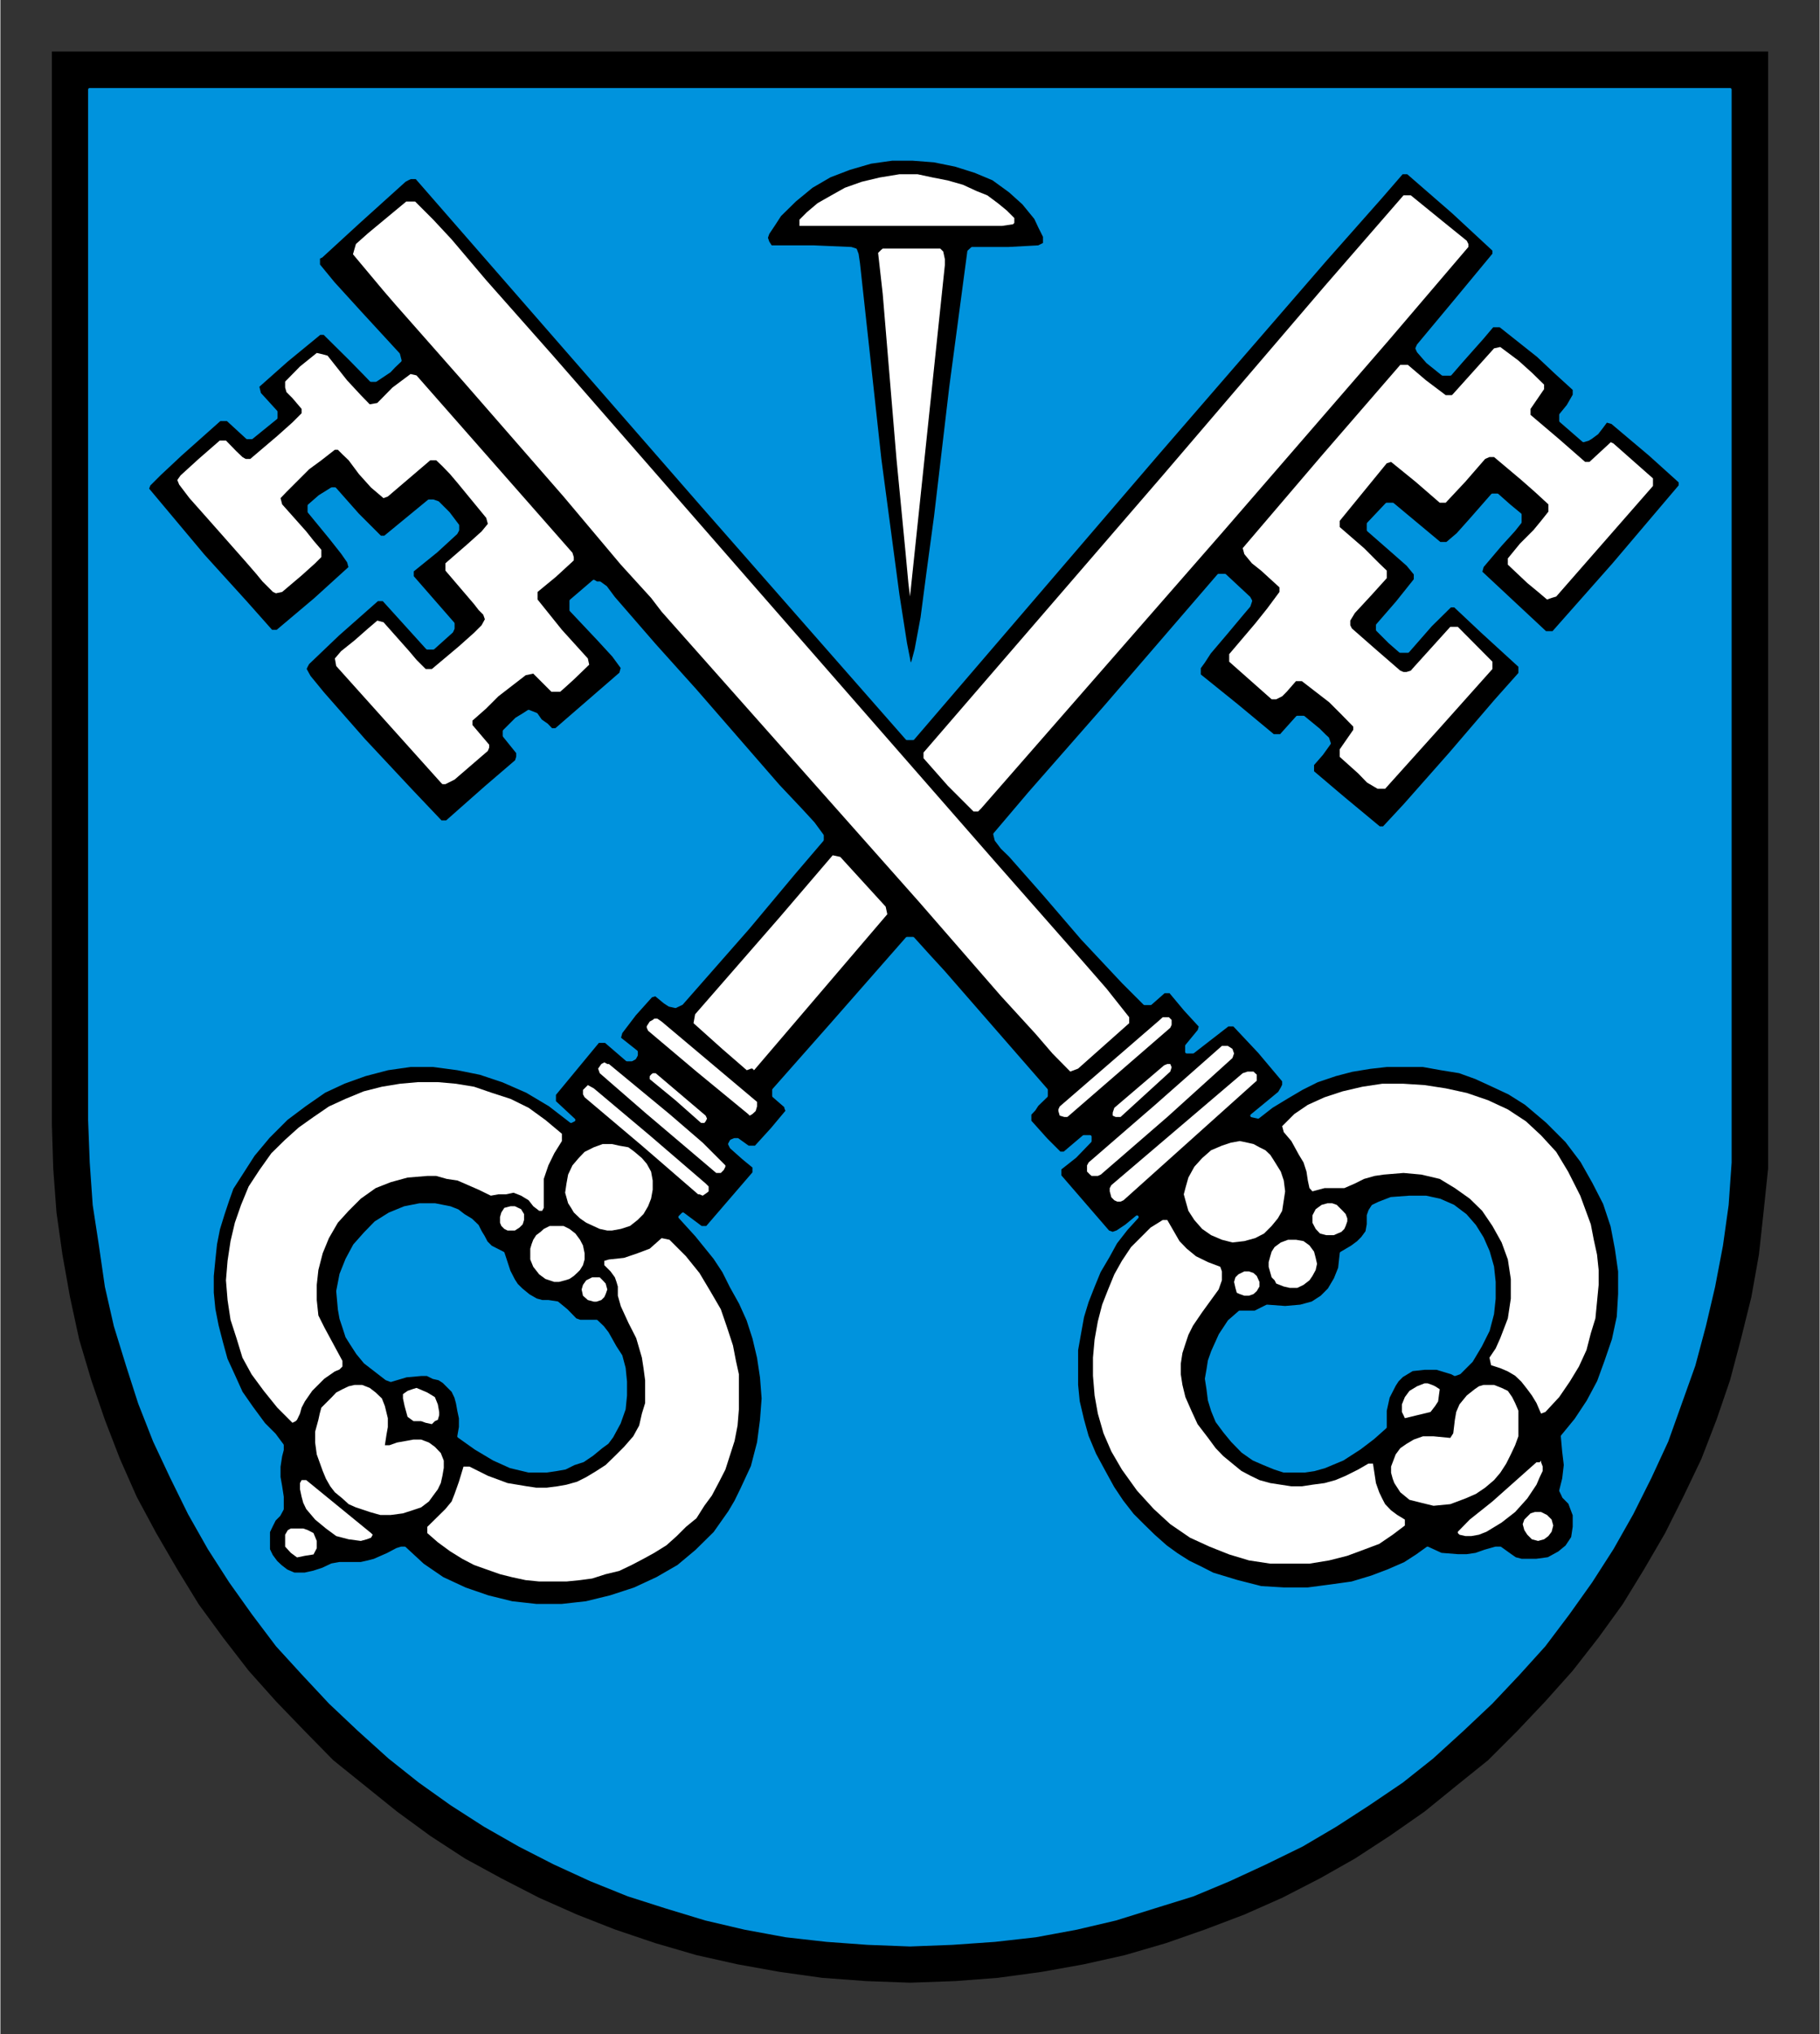
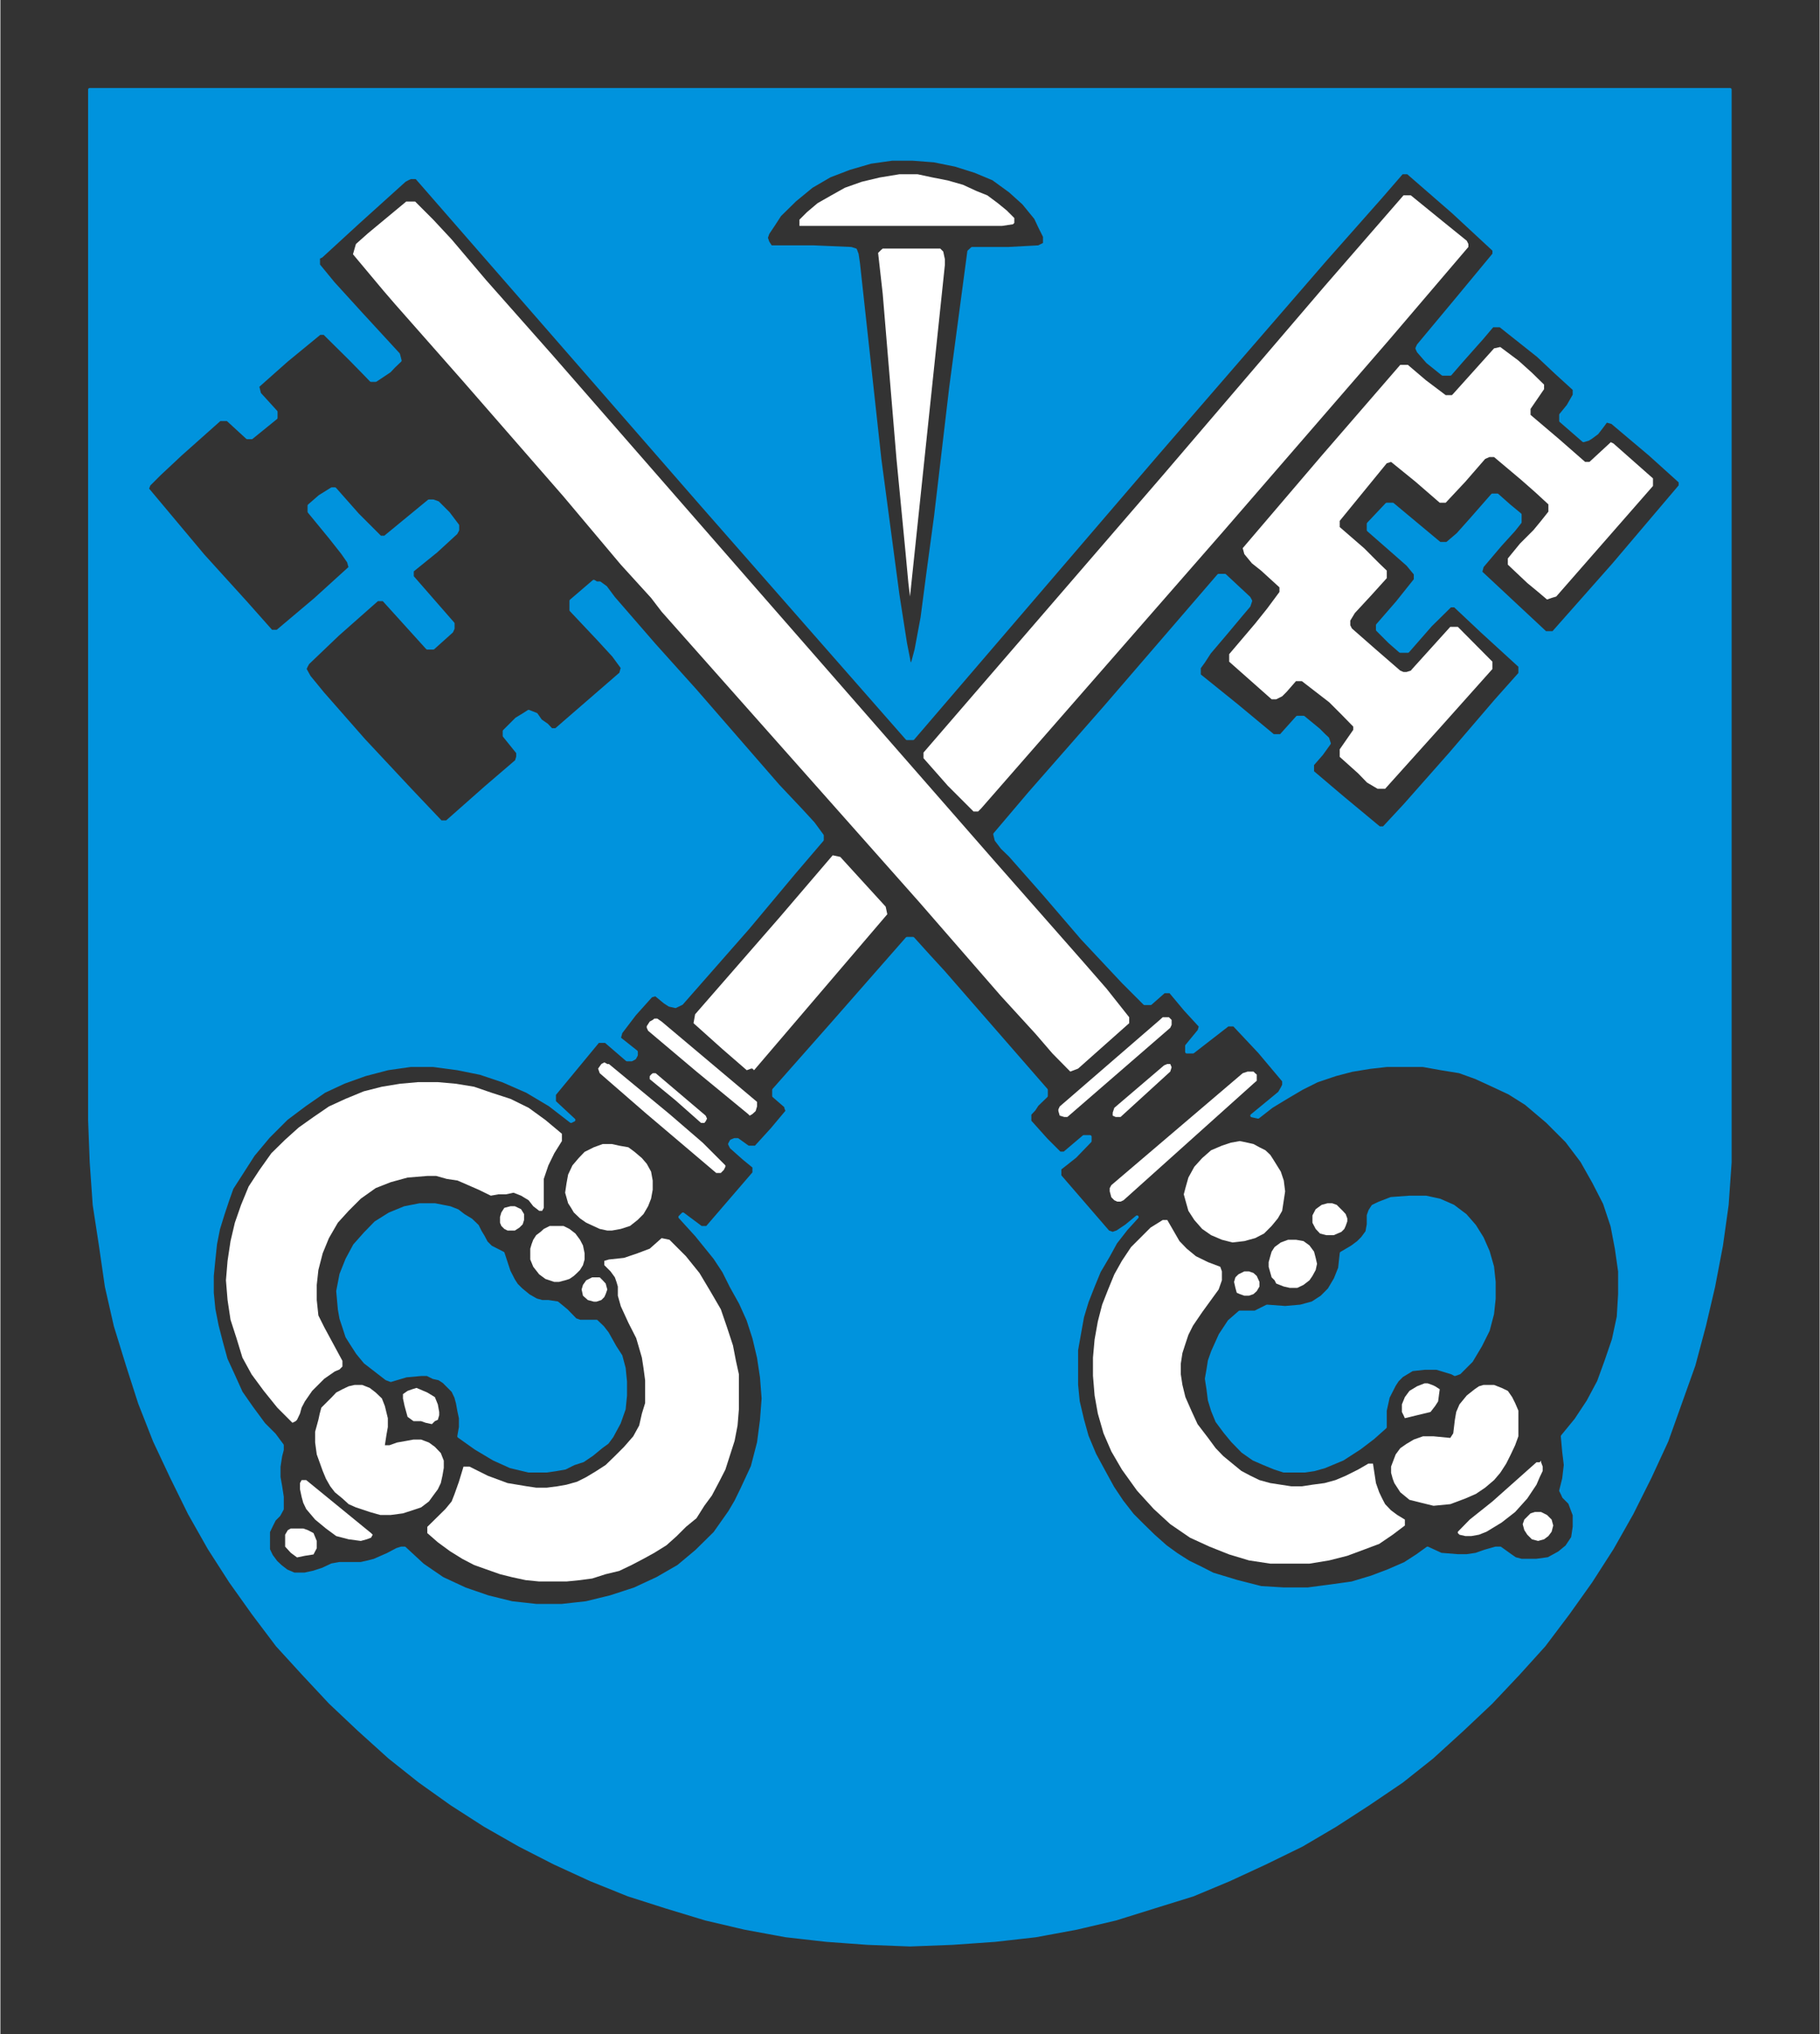
<svg xmlns="http://www.w3.org/2000/svg" version="1.0" width="179" height="200" viewBox="-2.381 -2.381 84.138 94.05" id="svg15381">
  <rect x="-2.381" y="-2.381" width="84.138" height="94.05" fill="#333333" stroke="none" />
  <defs id="defs15383">
    <clipPath id="clipPath13966">
      <path d="M 354.48,510.24 L 418.19,510.24 L 418.19,438.61 L 354.48,438.61 L 354.48,510.24 z" id="path13968" />
    </clipPath>
    <clipPath id="clipPath13978">
      <path d="M 354.48,510.24 L 418.19,510.24 L 418.19,438.61 L 354.48,438.61 L 354.48,510.24 z" id="path13980" />
    </clipPath>
  </defs>
  <g transform="translate(-335.312,-487.718)" id="layer1">
    <g transform="matrix(1.25,0,0,1.25,-107.925,-60.657)" id="g13962">
      <g clip-path="url(#clipPath13966)" id="g13964">
        <g id="g13970">
-           <path d="M 354.59,438.7 L 418.09,438.7 L 418.09,478.39 L 418.09,478.39 L 418.09,480.02 L 417.92,481.64 L 417.75,483.2 L 417.47,484.77 L 417.08,486.34 L 416.68,487.85 L 416.18,489.31 L 415.62,490.76 L 414.95,492.16 L 414.28,493.5 L 413.5,494.84 L 412.71,496.13 L 411.82,497.36 L 410.86,498.59 L 409.85,499.72 L 408.8,500.83 L 407.73,501.9 L 406.55,502.85 L 405.38,503.8 L 404.09,504.7 L 402.8,505.54 L 401.51,506.27 L 400.11,506.99 L 398.71,507.61 L 397.26,508.16 L 395.8,508.67 L 394.29,509.11 L 392.77,509.45 L 391.21,509.73 L 389.59,509.95 L 388.02,510.07 L 386.34,510.13 L 386.34,510.13 L 384.71,510.07 L 383.09,509.95 L 381.52,509.73 L 379.96,509.45 L 378.44,509.11 L 376.93,508.67 L 375.42,508.16 L 374.02,507.61 L 372.62,506.99 L 371.22,506.27 L 369.88,505.54 L 368.59,504.7 L 367.36,503.8 L 366.18,502.85 L 365,501.9 L 363.95,500.83 L 362.88,499.72 L 361.87,498.59 L 360.92,497.36 L 360.02,496.13 L 359.23,494.84 L 358.45,493.5 L 357.73,492.16 L 357.11,490.76 L 356.55,489.31 L 356.05,487.85 L 355.6,486.34 L 355.26,484.77 L 354.98,483.2 L 354.76,481.64 L 354.64,480.02 L 354.59,478.39 L 354.59,438.7 z" id="path13972" style="fill:#000000;fill-opacity:1;fill-rule:evenodd;stroke:none" />
-         </g>
+           </g>
      </g>
    </g>
    <g transform="matrix(1.25,0,0,1.25,-107.925,-60.657)" id="g13974">
      <g clip-path="url(#clipPath13978)" id="g13976">
        <path d="M 377.44,482.65 L 377.44,482.65 L 377.15,482.59 L 377.15,482.59 L 376.71,482.98 L 376.26,483.15 L 375.76,483.32 L 375.2,483.38 L 375.03,483.43 L 375.03,483.59 L 375.03,483.59 L 375.26,483.82 L 375.42,484.04 L 375.48,484.21 L 375.53,484.38 L 375.53,484.72 L 375.64,485.11 L 375.64,485.11 L 375.92,485.72 L 376.21,486.29 L 376.42,487.01 L 376.48,487.4 L 376.54,487.85 L 376.54,488.24 L 376.54,488.69 L 376.42,489.08 L 376.32,489.52 L 376.1,489.92 L 375.76,490.31 L 375.76,490.31 L 375.42,490.65 L 375.08,490.98 L 374.74,491.2 L 374.36,491.43 L 374.02,491.6 L 373.63,491.71 L 373.29,491.77 L 372.9,491.82 L 372.51,491.82 L 372.17,491.77 L 371.45,491.65 L 370.72,491.38 L 370.04,491.04 L 369.82,491.04 L 369.82,491.04 L 369.65,491.6 L 369.49,492.05 L 369.38,492.33 L 369.15,492.61 L 368.48,493.27 L 368.48,493.5 L 368.48,493.5 L 368.87,493.84 L 369.32,494.17 L 369.77,494.45 L 370.21,494.68 L 370.66,494.84 L 371.17,495.02 L 371.61,495.13 L 372.12,495.24 L 372.62,495.29 L 373.13,495.29 L 373.63,495.29 L 374.13,495.24 L 374.58,495.18 L 375.08,495.02 L 375.58,494.9 L 376.04,494.68 L 376.48,494.45 L 376.88,494.23 L 377.33,493.95 L 377.71,493.61 L 378.05,493.27 L 378.44,492.95 L 378.73,492.49 L 379.01,492.11 L 379.28,491.6 L 379.51,491.15 L 379.67,490.65 L 379.85,490.09 L 379.96,489.52 L 380.01,488.91 L 380.01,488.3 L 380.01,487.63 L 380.01,487.63 L 379.9,487.13 L 379.79,486.56 L 379.57,485.89 L 379.34,485.22 L 378.95,484.55 L 378.55,483.88 L 378.05,483.26 L 377.44,482.65 L 377.44,482.65 z" id="path13982" style="fill:#ffffff;fill-opacity:1;fill-rule:evenodd;stroke:none" />
        <path d="M 404.65,493.22 L 404.65,493 L 404.65,493 L 404.37,492.83 L 404.14,492.66 L 403.92,492.43 L 403.81,492.22 L 403.7,491.99 L 403.58,491.65 L 403.47,490.93 L 403.47,490.93 L 403.3,490.93 L 403.3,490.93 L 402.92,491.15 L 402.46,491.38 L 402.08,491.54 L 401.68,491.65 L 401.23,491.71 L 400.84,491.77 L 400.45,491.77 L 400.06,491.71 L 399.67,491.65 L 399.27,491.54 L 398.94,491.38 L 398.6,491.2 L 398.27,490.93 L 397.93,490.65 L 397.65,490.36 L 397.37,489.98 L 397.37,489.98 L 396.98,489.47 L 396.75,488.97 L 396.53,488.47 L 396.42,488.02 L 396.36,487.63 L 396.36,487.23 L 396.42,486.84 L 396.53,486.5 L 396.64,486.17 L 396.81,485.83 L 397.15,485.33 L 397.76,484.49 L 397.76,484.49 L 397.88,484.15 L 397.88,483.82 L 397.88,483.82 L 397.82,483.65 L 397.82,483.65 L 397.37,483.48 L 396.92,483.26 L 396.92,483.26 L 396.58,482.98 L 396.31,482.7 L 395.86,481.92 L 395.69,481.92 L 395.69,481.92 L 395.24,482.2 L 394.9,482.54 L 394.52,482.92 L 394.18,483.43 L 393.9,483.93 L 393.67,484.49 L 393.45,485.05 L 393.29,485.67 L 393.17,486.34 L 393.11,487.01 L 393.11,487.68 L 393.17,488.41 L 393.29,489.08 L 393.5,489.81 L 393.79,490.48 L 394.18,491.15 L 394.18,491.15 L 394.74,491.93 L 395.36,492.61 L 395.97,493.17 L 396.7,493.67 L 397.42,494 L 398.15,494.29 L 398.88,494.51 L 399.67,494.63 L 400.39,494.63 L 401.12,494.63 L 401.85,494.51 L 402.52,494.34 L 403.14,494.11 L 403.7,493.9 L 404.2,493.56 L 404.65,493.22 L 404.65,493.22 z" id="path13984" style="fill:#ffffff;fill-opacity:1;fill-rule:evenodd;stroke:none" />
        <path d="M 363.66,494.4 L 363.66,494.4 L 363.95,494.34 L 364.27,494.29 L 364.27,494.29 L 364.39,494.06 L 364.39,494.06 L 364.39,493.79 L 364.27,493.5 L 364.27,493.5 L 364.06,493.39 L 363.89,493.33 L 363.89,493.33 L 363.61,493.33 L 363.43,493.33 L 363.32,493.39 L 363.32,493.39 L 363.22,493.56 L 363.22,494 L 363.22,494 L 363.43,494.23 L 363.66,494.4 L 363.66,494.4 z" id="path13986" style="fill:#ffffff;fill-opacity:1;fill-rule:evenodd;stroke:none" />
        <path d="M 366.4,493.67 L 366.4,493.67 L 366.46,493.56 L 366.4,493.5 L 366.4,493.5 L 364,491.54 L 364,491.54 L 363.89,491.54 L 363.83,491.54 L 363.77,491.65 L 363.77,491.65 L 363.77,491.88 L 363.83,492.16 L 363.89,492.38 L 364,492.61 L 364.33,493 L 364.73,493.33 L 365.11,493.61 L 365.57,493.73 L 366.02,493.79 L 366.24,493.73 L 366.4,493.67 L 366.4,493.67 z" id="path13988" style="fill:#ffffff;fill-opacity:1;fill-rule:evenodd;stroke:none" />
        <path d="M 409.58,493.79 L 409.58,493.79 L 409.8,493.73 L 409.96,493.61 L 410.08,493.45 L 410.14,493.22 L 410.14,493.22 L 410.08,493 L 409.91,492.83 L 409.69,492.72 L 409.46,492.72 L 409.46,492.72 L 409.3,492.77 L 409.18,492.89 L 409.07,493 L 409.01,493.17 L 409.01,493.17 L 409.07,493.39 L 409.18,493.56 L 409.35,493.73 L 409.58,493.79 L 409.58,493.79 z" id="path13990" style="fill:#ffffff;fill-opacity:1;fill-rule:evenodd;stroke:none" />
        <path d="M 409.69,490.88 L 409.69,490.88 L 409.69,490.82 L 409.64,490.88 L 409.52,490.88 L 409.52,490.88 L 407.89,492.33 L 407.05,493 L 406.61,493.45 L 406.61,493.45 L 406.61,493.5 L 406.67,493.56 L 406.67,493.56 L 406.89,493.61 L 407.11,493.61 L 407.39,493.56 L 407.67,493.45 L 408.23,493.11 L 408.73,492.72 L 409.18,492.22 L 409.52,491.71 L 409.64,491.43 L 409.75,491.2 L 409.75,491.04 L 409.69,490.88 L 409.69,490.88 z" id="path13992" style="fill:#ffffff;fill-opacity:1;fill-rule:evenodd;stroke:none" />
        <path d="M 367.08,490.25 L 366.91,490.25 L 366.91,490.25 L 366.97,489.86 L 367.02,489.58 L 367.02,489.25 L 366.91,488.8 L 366.91,488.8 L 366.8,488.52 L 366.57,488.3 L 366.57,488.3 L 366.35,488.13 L 366.35,488.13 L 366.07,488.02 L 365.79,488.02 L 365.57,488.07 L 365.34,488.18 L 365.11,488.3 L 364.95,488.47 L 364.56,488.86 L 364.56,488.86 L 364.5,489.08 L 364.45,489.31 L 364.33,489.75 L 364.33,489.75 L 364.33,490.15 L 364.39,490.59 L 364.39,490.59 L 364.61,491.2 L 364.73,491.49 L 364.89,491.77 L 365.06,491.99 L 365.34,492.22 L 365.57,492.43 L 365.84,492.55 L 365.84,492.55 L 366.35,492.72 L 366.35,492.72 L 366.74,492.83 L 366.74,492.83 L 367.13,492.83 L 367.58,492.77 L 367.58,492.77 L 367.92,492.66 L 368.25,492.55 L 368.25,492.55 L 368.54,492.33 L 368.7,492.11 L 368.7,492.11 L 368.87,491.88 L 368.98,491.65 L 369.04,491.38 L 369.09,491.09 L 369.09,491.09 L 369.09,490.82 L 369.09,490.82 L 368.98,490.54 L 368.76,490.31 L 368.54,490.15 L 368.25,490.04 L 367.97,490.04 L 367.7,490.09 L 367.36,490.15 L 367.08,490.25 L 367.08,490.25 z" id="path13994" style="fill:#ffffff;fill-opacity:1;fill-rule:evenodd;stroke:none" />
        <path d="M 406.44,489.81 L 406.44,489.81 L 406.33,489.98 L 406.33,489.98 L 405.71,489.92 L 405.32,489.92 L 404.98,490.04 L 404.98,490.04 L 404.71,490.2 L 404.48,490.36 L 404.31,490.59 L 404.2,490.88 L 404.2,490.88 L 404.14,491.04 L 404.14,491.27 L 404.2,491.49 L 404.26,491.65 L 404.48,491.99 L 404.82,492.27 L 405.26,492.38 L 405.71,492.49 L 406.33,492.43 L 406.89,492.22 L 406.89,492.22 L 407.28,492.05 L 407.62,491.82 L 407.95,491.54 L 408.18,491.27 L 408.4,490.93 L 408.57,490.59 L 408.73,490.25 L 408.85,489.92 L 408.85,489.58 L 408.85,489.25 L 408.85,488.97 L 408.73,488.69 L 408.62,488.47 L 408.46,488.24 L 408.23,488.13 L 407.95,488.02 L 407.95,488.02 L 407.73,488.02 L 407.56,488.02 L 407.39,488.07 L 407.23,488.18 L 406.94,488.41 L 406.67,488.74 L 406.67,488.74 L 406.55,489.02 L 406.5,489.31 L 406.44,489.81 L 406.44,489.81 z" id="path13996" style="fill:#ffffff;fill-opacity:1;fill-rule:evenodd;stroke:none" />
        <path d="M 368.65,489.47 L 368.65,489.47 L 368.76,489.36 L 368.87,489.31 L 368.92,489.14 L 368.92,489.02 L 368.87,488.74 L 368.76,488.47 L 368.48,488.3 L 368.2,488.18 L 368.08,488.13 L 367.92,488.18 L 367.75,488.24 L 367.58,488.36 L 367.58,488.36 L 367.58,488.41 L 367.58,488.52 L 367.64,488.8 L 367.75,489.2 L 367.75,489.2 L 367.97,489.36 L 367.97,489.36 L 368.25,489.36 L 368.42,489.42 L 368.65,489.47 L 368.65,489.47 z" id="path13998" style="fill:#ffffff;fill-opacity:1;fill-rule:evenodd;stroke:none" />
        <path d="M 363.49,489.42 L 363.49,489.42 L 363.61,489.36 L 363.66,489.31 L 363.77,489.08 L 363.83,488.86 L 363.95,488.63 L 363.95,488.63 L 364.22,488.24 L 364.67,487.79 L 364.67,487.79 L 365.06,487.52 L 365.23,487.45 L 365.34,487.34 L 365.34,487.34 L 365.34,487.13 L 365.34,487.13 L 364.67,485.89 L 364.67,485.89 L 364.45,485.45 L 364.39,484.88 L 364.39,484.32 L 364.45,483.77 L 364.61,483.15 L 364.84,482.59 L 365.17,482.02 L 365.57,481.58 L 366.02,481.13 L 366.57,480.74 L 367.13,480.52 L 367.75,480.35 L 368.48,480.29 L 368.81,480.29 L 369.2,480.4 L 369.6,480.46 L 369.99,480.63 L 370.38,480.8 L 370.83,481.02 L 370.83,481.02 L 371.11,480.97 L 371.11,480.97 L 371.39,480.97 L 371.67,480.91 L 371.95,481.02 L 372.23,481.19 L 372.23,481.19 L 372.4,481.41 L 372.62,481.58 L 372.73,481.58 L 372.73,481.58 L 372.79,481.47 L 372.79,481.3 L 372.79,481.02 L 372.79,481.02 L 372.79,480.68 L 372.79,480.4 L 372.96,479.9 L 373.18,479.45 L 373.46,479 L 373.46,479 L 373.46,478.73 L 373.46,478.73 L 372.85,478.22 L 372.23,477.77 L 371.56,477.44 L 370.88,477.22 L 370.21,476.99 L 369.54,476.88 L 368.87,476.82 L 368.14,476.82 L 367.47,476.88 L 366.8,476.99 L 366.13,477.16 L 365.45,477.44 L 364.84,477.72 L 364.27,478.11 L 363.72,478.5 L 363.22,478.95 L 363.22,478.95 L 362.71,479.45 L 362.27,480.07 L 361.87,480.68 L 361.59,481.36 L 361.36,482.02 L 361.2,482.7 L 361.09,483.43 L 361.03,484.15 L 361.09,484.88 L 361.2,485.61 L 361.42,486.29 L 361.64,487.01 L 361.98,487.63 L 362.43,488.24 L 362.93,488.86 L 363.49,489.42 L 363.49,489.42 z" id="path14000" style="fill:#ffffff;fill-opacity:1;fill-rule:evenodd;stroke:none" />
        <path d="M 404.65,489.25 L 404.65,489.25 L 405.6,489.02 L 405.6,489.02 L 405.77,488.8 L 405.88,488.63 L 405.94,488.18 L 405.94,488.18 L 405.77,488.07 L 405.66,488.02 L 405.49,487.96 L 405.38,487.96 L 405.1,488.07 L 404.82,488.24 L 404.65,488.47 L 404.54,488.74 L 404.54,489.02 L 404.6,489.14 L 404.65,489.25 L 404.65,489.25 z" id="path14002" style="fill:#ffffff;fill-opacity:1;fill-rule:evenodd;stroke:none" />
-         <path d="M 409.69,489.08 L 409.85,489.02 L 409.85,489.02 L 410.36,488.47 L 410.75,487.9 L 411.09,487.34 L 411.37,486.73 L 411.53,486.11 L 411.7,485.56 L 411.76,484.94 L 411.82,484.32 L 411.82,483.77 L 411.76,483.2 L 411.64,482.65 L 411.53,482.08 L 411.14,481.02 L 410.69,480.13 L 410.69,480.13 L 410.25,479.4 L 409.69,478.79 L 409.13,478.27 L 408.46,477.83 L 407.73,477.49 L 406.94,477.22 L 406.16,477.05 L 405.38,476.93 L 404.6,476.88 L 403.81,476.88 L 403.08,476.99 L 402.35,477.16 L 401.68,477.38 L 401.06,477.66 L 400.56,478 L 400.11,478.45 L 400.11,478.45 L 400.17,478.67 L 400.17,478.67 L 400.45,479 L 400.73,479.51 L 400.9,479.79 L 401.01,480.13 L 401.06,480.46 L 401.12,480.74 L 401.23,480.86 L 401.23,480.86 L 401.68,480.74 L 402.13,480.74 L 402.13,480.74 L 402.24,480.74 L 402.41,480.74 L 402.41,480.74 L 402.8,480.57 L 403.14,480.4 L 403.53,480.29 L 403.87,480.24 L 404.6,480.18 L 405.26,480.24 L 405.94,480.4 L 406.5,480.74 L 407.05,481.13 L 407.51,481.58 L 407.89,482.14 L 408.23,482.75 L 408.46,483.38 L 408.57,484.1 L 408.57,484.83 L 408.46,485.56 L 408.18,486.29 L 408.01,486.67 L 407.78,487.01 L 407.78,487.01 L 407.84,487.29 L 407.84,487.29 L 408.18,487.4 L 408.46,487.52 L 408.73,487.68 L 408.96,487.9 L 409.18,488.18 L 409.35,488.41 L 409.52,488.69 L 409.64,488.97 L 409.69,489.08 z" id="path14004" style="fill:#ffffff;fill-opacity:1;fill-rule:evenodd;stroke:none" />
        <path d="M 374.64,484.94 L 374.64,484.94 L 374.74,484.94 L 374.92,484.88 L 375.03,484.77 L 375.08,484.66 L 375.08,484.66 L 375.14,484.49 L 375.08,484.27 L 375.08,484.27 L 374.97,484.15 L 374.86,484.04 L 374.74,484.04 L 374.58,484.04 L 374.58,484.04 L 374.36,484.15 L 374.24,484.32 L 374.19,484.49 L 374.24,484.72 L 374.24,484.72 L 374.42,484.88 L 374.64,484.94 L 374.64,484.94 z" id="path14006" style="fill:#ffffff;fill-opacity:1;fill-rule:evenodd;stroke:none" />
        <path d="M 399.05,484.66 L 399.05,484.66 L 399.17,484.55 L 399.27,484.38 L 399.27,484.21 L 399.17,483.99 L 399.17,483.99 L 399.05,483.88 L 398.88,483.82 L 398.71,483.82 L 398.49,483.93 L 398.49,483.93 L 398.38,484.04 L 398.33,484.21 L 398.38,484.43 L 398.43,484.61 L 398.43,484.61 L 398.54,484.66 L 398.71,484.72 L 398.88,484.72 L 399.05,484.66 L 399.05,484.66 z" id="path14008" style="fill:#ffffff;fill-opacity:1;fill-rule:evenodd;stroke:none" />
        <path d="M 400.9,484.32 L 400.9,484.32 L 401.12,484.15 L 401.23,483.99 L 401.35,483.77 L 401.4,483.54 L 401.35,483.32 L 401.29,483.09 L 401.12,482.86 L 400.9,482.7 L 400.9,482.7 L 400.62,482.65 L 400.33,482.65 L 400.06,482.75 L 399.83,482.92 L 399.83,482.92 L 399.72,483.09 L 399.67,483.26 L 399.61,483.48 L 399.61,483.65 L 399.72,484.04 L 399.83,484.15 L 399.89,484.27 L 399.89,484.27 L 400.17,484.38 L 400.39,484.43 L 400.67,484.43 L 400.9,484.32 L 400.9,484.32 z" id="path14010" style="fill:#ffffff;fill-opacity:1;fill-rule:evenodd;stroke:none" />
        <path d="M 373.18,484.21 L 373.18,484.21 L 373.35,484.21 L 373.58,484.15 L 373.74,484.1 L 373.9,483.99 L 374.02,483.88 L 374.13,483.77 L 374.24,483.59 L 374.3,483.38 L 374.3,483.38 L 374.3,483.15 L 374.24,482.86 L 374.13,482.65 L 373.96,482.42 L 373.74,482.25 L 373.52,482.14 L 373.24,482.14 L 373.01,482.14 L 373.01,482.14 L 372.79,482.25 L 372.67,482.36 L 372.51,482.48 L 372.4,482.65 L 372.34,482.81 L 372.29,482.98 L 372.29,483.15 L 372.29,483.38 L 372.29,483.38 L 372.4,483.65 L 372.62,483.93 L 372.85,484.1 L 373.18,484.21 L 373.18,484.21 z" id="path14012" style="fill:#ffffff;fill-opacity:1;fill-rule:evenodd;stroke:none" />
        <path d="M 399.11,482.59 L 399.11,482.59 L 399.44,482.42 L 399.72,482.14 L 399.95,481.86 L 400.11,481.58 L 400.17,481.19 L 400.22,480.86 L 400.17,480.46 L 400.06,480.13 L 400.06,480.13 L 399.78,479.68 L 399.67,479.51 L 399.49,479.34 L 399.27,479.23 L 399.05,479.11 L 398.83,479.06 L 398.54,479 L 398.54,479 L 398.21,479.06 L 397.88,479.17 L 397.48,479.34 L 397.15,479.63 L 396.86,479.95 L 396.64,480.35 L 396.53,480.74 L 396.47,480.97 L 396.53,481.19 L 396.53,481.19 L 396.64,481.58 L 396.86,481.92 L 397.15,482.25 L 397.48,482.48 L 397.88,482.65 L 398.27,482.75 L 398.71,482.7 L 399.11,482.59 L 399.11,482.59 z" id="path14014" style="fill:#ffffff;fill-opacity:1;fill-rule:evenodd;stroke:none" />
        <path d="M 402.02,482.48 L 402.02,482.48 L 402.3,482.36 L 402.41,482.25 L 402.46,482.14 L 402.46,482.14 L 402.52,481.97 L 402.52,481.86 L 402.46,481.7 L 402.35,481.58 L 402.24,481.47 L 402.13,481.36 L 401.96,481.3 L 401.79,481.3 L 401.79,481.3 L 401.57,481.36 L 401.35,481.52 L 401.23,481.75 L 401.23,482.02 L 401.23,482.02 L 401.35,482.25 L 401.51,482.42 L 401.74,482.48 L 402.02,482.48 L 402.02,482.48 z" id="path14016" style="fill:#ffffff;fill-opacity:1;fill-rule:evenodd;stroke:none" />
        <path d="M 371.56,482.31 L 371.56,482.31 L 371.72,482.31 L 371.89,482.2 L 372.01,482.08 L 372.06,481.92 L 372.06,481.92 L 372.06,481.7 L 371.95,481.52 L 371.72,481.41 L 371.56,481.41 L 371.56,481.41 L 371.33,481.47 L 371.22,481.64 L 371.17,481.81 L 371.17,482.02 L 371.17,482.02 L 371.22,482.14 L 371.33,482.25 L 371.45,482.31 L 371.56,482.31 L 371.56,482.31 z" id="path14018" style="fill:#ffffff;fill-opacity:1;fill-rule:evenodd;stroke:none" />
        <path d="M 375.31,482.31 L 375.31,482.31 L 375.64,482.25 L 375.98,482.14 L 376.26,481.92 L 376.48,481.7 L 376.65,481.41 L 376.76,481.13 L 376.82,480.8 L 376.82,480.46 L 376.82,480.46 L 376.76,480.13 L 376.6,479.84 L 376.42,479.63 L 376.15,479.4 L 375.92,479.23 L 375.58,479.17 L 375.31,479.11 L 374.97,479.11 L 374.97,479.11 L 374.64,479.23 L 374.3,479.4 L 374.08,479.63 L 373.85,479.9 L 373.69,480.24 L 373.63,480.57 L 373.58,480.91 L 373.69,481.3 L 373.69,481.3 L 373.8,481.47 L 373.9,481.64 L 374.13,481.86 L 374.36,482.02 L 374.86,482.25 L 375.14,482.31 L 375.31,482.31 L 375.31,482.31 z" id="path14020" style="fill:#ffffff;fill-opacity:1;fill-rule:evenodd;stroke:none" />
        <path d="M 394.24,481.19 L 394.24,481.19 L 399.11,476.82 L 399.11,476.82 L 399.17,476.77 L 399.17,476.65 L 399.17,476.54 L 399.11,476.49 L 399.05,476.43 L 398.94,476.43 L 398.83,476.43 L 398.65,476.49 L 398.65,476.49 L 393.79,480.63 L 393.79,480.63 L 393.73,480.74 L 393.73,480.86 L 393.79,481.08 L 393.9,481.19 L 394.01,481.24 L 394.13,481.24 L 394.24,481.19 L 394.24,481.19 z" id="path14022" style="fill:#ffffff;fill-opacity:1;fill-rule:evenodd;stroke:none" />
-         <path d="M 378.5,480.97 L 378.5,480.97 L 378.55,480.97 L 378.67,481.02 L 378.83,480.91 L 378.89,480.86 L 378.89,480.8 L 378.89,480.68 L 378.78,480.57 L 378.78,480.57 L 376.71,478.79 L 374.64,477.05 L 374.64,477.05 L 374.53,476.99 L 374.42,476.93 L 374.36,476.99 L 374.3,477.05 L 374.24,477.11 L 374.24,477.16 L 374.24,477.27 L 374.3,477.38 L 374.3,477.38 L 376.42,479.17 L 378.5,480.97 L 378.5,480.97 z" id="path14024" style="fill:#ffffff;fill-opacity:1;fill-rule:evenodd;stroke:none" />
-         <path d="M 393.4,480.24 L 393.4,480.24 L 395.86,478.11 L 398.27,475.93 L 398.27,475.93 L 398.33,475.76 L 398.27,475.59 L 398.1,475.48 L 397.99,475.48 L 397.88,475.48 L 397.88,475.48 L 395.41,477.66 L 392.95,479.79 L 392.95,479.79 L 392.89,479.9 L 392.89,480.02 L 392.89,480.13 L 393,480.24 L 393.06,480.29 L 393.17,480.29 L 393.29,480.29 L 393.4,480.24 L 393.4,480.24 z" id="path14026" style="fill:#ffffff;fill-opacity:1;fill-rule:evenodd;stroke:none" />
        <path d="M 379.17,480.18 L 379.17,480.18 L 379.28,480.18 L 379.34,480.18 L 379.45,480.07 L 379.51,479.95 L 379.51,479.9 L 379.45,479.84 L 379.45,479.84 L 378.67,479.06 L 377.44,478 L 375.2,476.15 L 375.2,476.15 L 375.14,476.15 L 375.03,476.09 L 374.92,476.15 L 374.8,476.32 L 374.86,476.49 L 374.86,476.49 L 376.54,477.95 L 379.17,480.18 L 379.17,480.18 z" id="path14028" style="fill:#ffffff;fill-opacity:1;fill-rule:evenodd;stroke:none" />
        <path d="M 378.61,478.33 L 378.61,478.33 L 378.73,478.33 L 378.78,478.27 L 378.83,478.17 L 378.78,478.06 L 378.78,478.06 L 376.93,476.49 L 376.93,476.49 L 376.82,476.49 L 376.76,476.54 L 376.71,476.6 L 376.71,476.71 L 376.71,476.71 L 377.66,477.49 L 378.61,478.33 L 378.61,478.33 z" id="path14030" style="fill:#ffffff;fill-opacity:1;fill-rule:evenodd;stroke:none" />
        <path d="M 392.22,478.06 L 392.22,478.06 L 395.97,474.81 L 395.97,474.81 L 396.02,474.7 L 396.02,474.64 L 396.02,474.52 L 395.97,474.47 L 395.92,474.42 L 395.8,474.42 L 395.69,474.42 L 395.58,474.52 L 395.58,474.52 L 391.88,477.72 L 391.88,477.72 L 391.83,477.83 L 391.83,477.89 L 391.88,478.06 L 392.05,478.11 L 392.16,478.11 L 392.22,478.06 L 392.22,478.06 z" id="path14032" style="fill:#ffffff;fill-opacity:1;fill-rule:evenodd;stroke:none" />
        <path d="M 394.13,478.11 L 394.13,478.11 L 395.97,476.43 L 395.97,476.43 L 396.02,476.27 L 395.97,476.15 L 395.86,476.15 L 395.74,476.2 L 395.74,476.2 L 393.9,477.77 L 393.9,477.77 L 393.84,477.95 L 393.84,478.06 L 393.95,478.11 L 394.13,478.11 L 394.13,478.11 z" id="path14034" style="fill:#ffffff;fill-opacity:1;fill-rule:evenodd;stroke:none" />
        <path d="M 380.35,478 L 380.35,478 L 380.41,478.06 L 380.51,478 L 380.63,477.89 L 380.68,477.72 L 380.68,477.61 L 380.68,477.55 L 380.68,477.55 L 377.15,474.58 L 377.15,474.58 L 376.99,474.47 L 376.88,474.47 L 376.82,474.52 L 376.71,474.58 L 376.6,474.75 L 376.6,474.81 L 376.65,474.92 L 376.65,474.92 L 378.44,476.43 L 380.35,478 L 380.35,478 z" id="path14036" style="fill:#ffffff;fill-opacity:1;fill-rule:evenodd;stroke:none" />
        <path d="M 380.3,476.38 L 380.3,476.38 L 380.46,476.32 L 380.51,476.32 L 380.57,476.38 L 380.57,476.38 L 385.5,470.61 L 385.5,470.61 L 385.44,470.33 L 385.44,470.33 L 383.76,468.49 L 383.76,468.49 L 383.48,468.43 L 383.48,468.43 L 381.52,470.72 L 378.39,474.31 L 378.39,474.31 L 378.33,474.64 L 378.33,474.64 L 379.39,475.59 L 380.3,476.38 L 380.3,476.38 z" id="path14038" style="fill:#ffffff;fill-opacity:1;fill-rule:evenodd;stroke:none" />
        <path d="M 392.27,476.43 L 392.27,476.43 L 392.56,476.32 L 392.56,476.32 L 394.45,474.64 L 394.45,474.64 L 394.45,474.42 L 394.45,474.42 L 393.61,473.36 L 392.72,472.34 L 392.72,472.34 L 389.42,468.59 L 389.42,468.59 L 380.57,458.47 L 380.57,458.47 L 373.13,449.95 L 373.13,449.95 L 370.66,447.16 L 370.66,447.16 L 369.38,445.65 L 368.7,444.92 L 368.03,444.25 L 368.03,444.25 L 367.7,444.25 L 367.7,444.25 L 366.29,445.42 L 366.29,445.42 L 365.84,445.82 L 365.84,445.82 L 365.79,445.99 L 365.79,445.99 L 365.73,446.2 L 365.73,446.2 L 366.86,447.55 L 366.86,447.55 L 367.3,448.06 L 367.3,448.06 L 369.77,450.86 L 369.77,450.86 L 373.52,455.16 L 373.52,455.16 L 375.64,457.68 L 375.64,457.68 L 376.76,458.91 L 376.76,458.91 L 377.15,459.42 L 377.15,459.42 L 386.68,470.16 L 386.68,470.16 L 389.7,473.63 L 389.7,473.63 L 390.99,475.04 L 391.61,475.76 L 392.27,476.43 L 392.27,476.43 z" id="path14040" style="fill:#ffffff;fill-opacity:1;fill-rule:evenodd;stroke:none" />
        <path d="M 388.69,466.81 L 388.69,466.81 L 388.86,466.81 L 388.97,466.7 L 388.97,466.7 L 397.93,456.45 L 404.09,449.34 L 407,445.93 L 407,445.93 L 407,445.82 L 406.94,445.7 L 406.94,445.7 L 406.05,444.98 L 404.87,444.02 L 404.6,444.02 L 404.6,444.02 L 401.68,447.38 L 395.69,454.38 L 386.84,464.63 L 386.84,464.63 L 386.84,464.84 L 386.84,464.84 L 387.74,465.86 L 388.69,466.81 L 388.69,466.81 z" id="path14042" style="fill:#ffffff;fill-opacity:1;fill-rule:evenodd;stroke:none" />
        <path d="M 403.64,465.97 L 403.64,465.97 L 403.92,465.97 L 403.92,465.97 L 405.88,463.79 L 407.89,461.54 L 407.89,461.54 L 407.89,461.27 L 407.89,461.27 L 406.61,459.98 L 406.33,459.98 L 406.33,459.98 L 404.92,461.54 L 404.92,461.54 L 404.87,461.6 L 404.71,461.65 L 404.6,461.65 L 404.48,461.6 L 404.48,461.6 L 403.58,460.82 L 402.69,460.04 L 402.69,460.04 L 402.63,459.92 L 402.63,459.75 L 402.63,459.75 L 402.8,459.47 L 402.8,459.47 L 403.42,458.8 L 403.98,458.18 L 403.98,458.18 L 403.98,457.9 L 403.98,457.9 L 403.7,457.63 L 403.14,457.07 L 402.24,456.29 L 402.24,456.29 L 402.24,456.06 L 402.24,456.06 L 403.98,453.93 L 403.98,453.93 L 404.14,453.88 L 404.14,453.88 L 405.04,454.61 L 405.94,455.39 L 406.16,455.39 L 406.16,455.39 L 406.89,454.61 L 407.62,453.77 L 407.62,453.77 L 407.78,453.7 L 407.95,453.7 L 407.95,453.7 L 408.96,454.55 L 409.46,454.99 L 409.96,455.45 L 409.96,455.45 L 409.96,455.72 L 409.96,455.72 L 409.69,456.06 L 409.41,456.4 L 409.41,456.4 L 408.91,456.9 L 408.46,457.45 L 408.46,457.68 L 408.46,457.68 L 409.18,458.36 L 409.58,458.69 L 409.91,458.97 L 409.91,458.97 L 410.08,458.91 L 410.25,458.86 L 410.25,458.86 L 413.83,454.77 L 413.83,454.49 L 413.83,454.49 L 412.37,453.2 L 412.37,453.2 L 412.27,453.15 L 411.48,453.88 L 411.32,453.88 L 411.32,453.88 L 410.36,453.04 L 409.3,452.14 L 409.3,451.92 L 409.3,451.92 L 409.8,451.19 L 409.8,451.02 L 409.8,451.02 L 409.35,450.58 L 408.85,450.13 L 408.18,449.63 L 407.95,449.68 L 407.95,449.68 L 406.44,451.36 L 406.44,451.36 L 406.39,451.41 L 406.33,451.41 L 406.16,451.41 L 406.16,451.41 L 405.43,450.86 L 404.76,450.29 L 404.48,450.29 L 404.48,450.29 L 401.57,453.65 L 398.65,457.07 L 398.65,457.07 L 398.71,457.29 L 398.71,457.29 L 398.99,457.63 L 399.33,457.9 L 400.01,458.52 L 400.01,458.69 L 400.01,458.69 L 399.55,459.31 L 399.11,459.86 L 398.15,460.99 L 398.15,461.27 L 398.15,461.27 L 399.72,462.66 L 399.72,462.66 L 399.89,462.66 L 399.89,462.66 L 400.11,462.55 L 400.28,462.38 L 400.62,461.99 L 400.62,461.99 L 400.84,461.99 L 400.84,461.99 L 401.85,462.77 L 402.3,463.22 L 402.74,463.67 L 402.74,463.79 L 402.74,463.79 L 402.24,464.51 L 402.24,464.79 L 402.24,464.79 L 402.92,465.4 L 403.25,465.74 L 403.64,465.97 L 403.64,465.97 z" id="path14044" style="fill:#ffffff;fill-opacity:1;fill-rule:evenodd;stroke:none" />
-         <path d="M 368.98,465.74 L 368.98,465.74 L 369.04,465.8 L 369.15,465.8 L 369.49,465.63 L 369.49,465.63 L 370.72,464.57 L 370.72,464.57 L 370.77,464.45 L 370.77,464.34 L 370.77,464.34 L 370.15,463.61 L 370.15,463.45 L 370.15,463.45 L 370.66,463 L 371.11,462.55 L 372.12,461.77 L 372.4,461.71 L 372.4,461.71 L 373.07,462.38 L 373.07,462.38 L 373.24,462.38 L 373.4,462.38 L 373.4,462.38 L 373.58,462.22 L 373.9,461.93 L 374.47,461.38 L 374.42,461.15 L 374.42,461.15 L 373.46,460.09 L 373.01,459.53 L 372.56,458.97 L 372.56,458.69 L 372.56,458.69 L 372.9,458.41 L 373.24,458.13 L 373.85,457.57 L 373.85,457.57 L 373.9,457.52 L 373.9,457.4 L 373.85,457.24 L 373.85,457.24 L 368.08,450.68 L 367.86,450.63 L 367.86,450.63 L 367.19,451.13 L 366.63,451.7 L 366.35,451.75 L 366.35,451.75 L 366.02,451.41 L 365.51,450.86 L 364.79,449.95 L 364.79,449.95 L 364.61,449.9 L 364.39,449.85 L 364.39,449.85 L 363.77,450.35 L 363.22,450.91 L 363.22,450.91 L 363.22,451.13 L 363.22,451.13 L 363.27,451.3 L 363.49,451.52 L 363.83,451.92 L 363.83,452.08 L 363.83,452.08 L 363.49,452.42 L 362.93,452.92 L 361.93,453.77 L 361.93,453.77 L 361.76,453.77 L 361.64,453.7 L 361.42,453.49 L 361.42,453.49 L 361.03,453.09 L 360.8,453.09 L 360.8,453.09 L 360.02,453.77 L 359.35,454.38 L 359.35,454.38 L 359.23,454.55 L 359.23,454.55 L 359.3,454.72 L 359.3,454.72 L 359.68,455.22 L 360.47,456.11 L 361.76,457.57 L 361.76,457.57 L 362.15,458.02 L 362.15,458.02 L 362.38,458.3 L 362.38,458.3 L 362.6,458.52 L 362.77,458.69 L 362.88,458.74 L 363.11,458.69 L 363.11,458.69 L 363.83,458.08 L 364.33,457.63 L 364.56,457.4 L 364.56,457.4 L 364.56,457.13 L 364.56,457.13 L 364.27,456.79 L 364,456.45 L 364,456.45 L 363.11,455.45 L 363.11,455.45 L 363.05,455.22 L 363.05,455.22 L 363.27,454.99 L 363.27,454.99 L 364.11,454.15 L 364.56,453.82 L 365.06,453.43 L 365.06,453.43 L 365.17,453.43 L 365.17,453.43 L 365.34,453.6 L 365.57,453.82 L 365.95,454.33 L 365.95,454.33 L 366.4,454.83 L 366.86,455.22 L 367.02,455.16 L 367.02,455.16 L 368.59,453.82 L 368.81,453.82 L 368.81,453.82 L 369.04,454.04 L 369.04,454.04 L 369.32,454.33 L 369.6,454.66 L 369.6,454.66 L 370.66,455.95 L 370.72,456.17 L 370.72,456.17 L 370.49,456.45 L 369.99,456.9 L 369.15,457.63 L 369.15,457.9 L 369.15,457.9 L 370.21,459.14 L 370.21,459.14 L 370.38,459.36 L 370.55,459.53 L 370.55,459.53 L 370.61,459.7 L 370.61,459.7 L 370.49,459.92 L 370.49,459.92 L 370.21,460.2 L 369.65,460.7 L 368.65,461.54 L 368.42,461.54 L 368.42,461.54 L 368.08,461.2 L 367.81,460.88 L 366.86,459.81 L 366.63,459.75 L 366.63,459.75 L 366.29,460.04 L 365.79,460.48 L 365.29,460.88 L 365.06,461.15 L 365.06,461.15 L 365.11,461.43 L 365.11,461.43 L 368.98,465.74 L 368.98,465.74 z" id="path14046" style="fill:#ffffff;fill-opacity:1;fill-rule:evenodd;stroke:none" />
        <path d="M 386.34,458.86 L 386.34,458.86 L 387.63,446.6 L 387.63,446.6 L 387.63,446.38 L 387.57,446.1 L 387.57,446.1 L 387.46,445.99 L 387.46,445.99 L 385.33,445.99 L 385.33,445.99 L 385.27,446.04 L 385.16,446.15 L 385.16,446.15 L 385.33,447.66 L 385.33,447.66 L 385.84,453.77 L 386.17,457.18 L 386.28,458.36 L 386.34,458.86 L 386.34,458.86 z" id="path14048" style="fill:#ffffff;fill-opacity:1;fill-rule:evenodd;stroke:none" />
        <path d="M 390.2,445.04 L 390.2,444.86 L 390.2,444.86 L 389.92,444.58 L 389.59,444.31 L 389.2,444.02 L 388.8,443.86 L 388.8,443.86 L 388.3,443.63 L 387.74,443.47 L 387.18,443.36 L 386.62,443.24 L 386.62,443.24 L 385.95,443.24 L 385.22,443.36 L 384.55,443.52 L 383.93,443.74 L 383.93,443.74 L 383.43,444.02 L 382.92,444.31 L 382.92,444.31 L 382.53,444.64 L 382.25,444.92 L 382.25,444.92 L 382.25,444.98 L 382.25,445.04 L 382.25,445.15 L 382.25,445.15 L 388.13,445.15 L 388.13,445.15 L 389.14,445.15 L 389.75,445.15 L 390.15,445.09 L 390.15,445.09 L 390.2,445.04 L 390.2,445.04 z" id="path14050" style="fill:#ffffff;fill-opacity:1;fill-rule:evenodd;stroke:none" />
        <path d="M 388.52,446.1 L 388.64,445.99 L 388.64,445.99 L 389.98,445.99 L 391.1,445.93 L 391.1,445.93 L 391.32,445.82 L 391.32,445.82 L 391.32,445.54 L 391.32,445.54 L 391.15,445.2 L 390.99,444.86 L 390.54,444.31 L 390.04,443.86 L 389.42,443.41 L 388.75,443.13 L 388.02,442.9 L 387.23,442.74 L 386.45,442.68 L 385.67,442.68 L 384.89,442.79 L 384.1,443.02 L 383.37,443.3 L 382.7,443.69 L 382.08,444.2 L 381.52,444.75 L 381.3,445.09 L 381.08,445.42 L 381.08,445.42 L 381.02,445.59 L 381.08,445.76 L 381.19,445.93 L 381.19,445.93 L 382.76,445.93 L 384.16,445.99 L 384.16,445.99 L 384.32,446.04 L 384.38,446.2 L 384.43,446.54 L 384.43,446.54 L 385.22,453.77 L 385.89,458.8 L 386.17,460.59 L 386.28,461.15 L 386.34,461.49 L 386.34,461.49 L 386.45,461.27 L 386.57,460.82 L 386.79,459.64 L 387.01,457.96 L 387.29,455.89 L 387.85,451.13 L 388.52,446.1 L 388.52,446.1 z M 355.99,440.11 L 416.68,440.11 L 416.68,478.22 L 416.68,478.22 L 416.68,479.79 L 416.57,481.36 L 416.36,482.86 L 416.07,484.38 L 415.73,485.83 L 415.34,487.29 L 414.84,488.69 L 414.34,490.09 L 413.72,491.43 L 413.05,492.77 L 412.32,494.06 L 411.53,495.29 L 410.69,496.47 L 409.8,497.65 L 408.85,498.7 L 407.84,499.77 L 406.78,500.77 L 405.66,501.79 L 404.54,502.68 L 403.3,503.52 L 402.08,504.31 L 400.84,505.04 L 399.49,505.7 L 398.15,506.32 L 396.81,506.88 L 395.36,507.33 L 393.95,507.77 L 392.5,508.11 L 390.99,508.39 L 389.48,508.56 L 387.91,508.67 L 386.34,508.73 L 386.34,508.73 L 384.77,508.67 L 383.26,508.56 L 381.75,508.39 L 380.23,508.11 L 378.78,507.77 L 377.33,507.33 L 375.92,506.88 L 374.53,506.32 L 373.18,505.7 L 371.89,505.04 L 370.61,504.31 L 369.38,503.52 L 368.2,502.68 L 367.08,501.79 L 365.95,500.77 L 364.89,499.77 L 363.89,498.7 L 362.93,497.65 L 362.04,496.47 L 361.2,495.29 L 360.41,494.06 L 359.68,492.77 L 359.02,491.43 L 358.39,490.09 L 357.84,488.69 L 357.39,487.29 L 356.94,485.83 L 356.61,484.38 L 356.39,482.86 L 356.16,481.36 L 356.05,479.79 L 355.99,478.22 L 355.99,440.11 z M 377.83,481.81 L 377.83,481.81 L 377.94,481.7 L 377.94,481.7 L 378.61,482.2 L 378.83,482.2 L 378.83,482.2 L 380.57,480.18 L 380.57,480.18 L 380.57,479.95 L 380.57,479.95 L 380.18,479.63 L 379.73,479.23 L 379.73,479.23 L 379.67,479.11 L 379.73,479 L 379.85,478.95 L 379.96,478.95 L 379.96,478.95 L 380.35,479.23 L 380.63,479.23 L 380.63,479.23 L 381.24,478.56 L 381.8,477.89 L 381.8,477.89 L 381.75,477.77 L 381.75,477.72 L 381.75,477.72 L 381.3,477.33 L 381.3,477.11 L 381.3,477.11 L 383.43,474.7 L 386.23,471.51 L 386.45,471.51 L 386.45,471.51 L 387.01,472.13 L 387.57,472.74 L 387.57,472.74 L 391.38,477.11 L 391.38,477.33 L 391.38,477.33 L 391.04,477.66 L 390.93,477.83 L 390.77,478 L 390.77,478.27 L 390.77,478.27 L 391.38,478.95 L 391.88,479.45 L 391.88,479.45 L 391.93,479.45 L 392.05,479.45 L 392.05,479.45 L 392.77,478.84 L 392.77,478.84 L 392.89,478.84 L 393,478.84 L 393,478.9 L 393,479 L 393,479 L 392.45,479.57 L 391.88,480.02 L 391.88,480.29 L 391.88,480.29 L 393.67,482.36 L 393.67,482.36 L 393.84,482.42 L 394.01,482.36 L 394.01,482.36 L 394.34,482.14 L 394.74,481.81 L 394.74,481.81 L 394.34,482.25 L 393.95,482.75 L 393.67,483.26 L 393.34,483.82 L 393.11,484.38 L 392.89,484.94 L 392.72,485.5 L 392.61,486.11 L 392.5,486.73 L 392.5,487.4 L 392.5,488.02 L 392.56,488.63 L 392.72,489.31 L 392.89,489.92 L 393.17,490.59 L 393.5,491.2 L 393.5,491.2 L 393.84,491.82 L 394.18,492.33 L 394.57,492.83 L 394.96,493.22 L 395.36,493.61 L 395.8,494 L 396.2,494.29 L 396.64,494.57 L 397.09,494.79 L 397.54,495.02 L 398.43,495.29 L 399.33,495.52 L 400.17,495.57 L 401.06,495.57 L 401.9,495.46 L 402.69,495.35 L 403.42,495.13 L 404.03,494.9 L 404.65,494.63 L 405.1,494.34 L 405.49,494.06 L 405.49,494.06 L 405.99,494.29 L 406.61,494.34 L 406.94,494.34 L 407.28,494.29 L 407.62,494.17 L 408.01,494.06 L 408.01,494.06 L 408.18,494.06 L 408.18,494.06 L 408.57,494.34 L 408.73,494.45 L 408.96,494.51 L 408.96,494.51 L 409.52,494.51 L 409.96,494.45 L 410.36,494.23 L 410.64,494 L 410.86,493.67 L 410.92,493.27 L 410.92,492.83 L 410.75,492.38 L 410.75,492.38 L 410.53,492.16 L 410.48,492.05 L 410.42,491.93 L 410.42,491.93 L 410.53,491.49 L 410.59,490.98 L 410.53,490.48 L 410.48,489.92 L 410.48,489.92 L 410.98,489.31 L 411.43,488.63 L 411.82,487.9 L 412.1,487.13 L 412.37,486.34 L 412.55,485.5 L 412.6,484.66 L 412.6,483.82 L 412.48,482.98 L 412.32,482.14 L 412.04,481.3 L 411.64,480.52 L 411.2,479.74 L 410.64,479 L 409.91,478.27 L 409.13,477.61 L 409.13,477.61 L 408.51,477.22 L 407.89,476.93 L 407.28,476.65 L 406.67,476.43 L 405.99,476.32 L 405.32,476.2 L 404.65,476.2 L 403.98,476.2 L 403.36,476.27 L 402.69,476.38 L 402.08,476.54 L 401.4,476.77 L 400.84,477.05 L 400.28,477.38 L 399.72,477.72 L 399.22,478.11 L 398.99,478.06 L 398.99,478.06 L 399.61,477.55 L 400.01,477.22 L 400.11,477.05 L 400.17,476.93 L 400.17,476.93 L 400.17,476.77 L 400.17,476.77 L 399.27,475.7 L 398.33,474.7 L 398.1,474.7 L 398.1,474.7 L 396.81,475.7 L 396.81,475.7 L 396.7,475.7 L 396.58,475.7 L 396.58,475.65 L 396.58,475.48 L 396.58,475.48 L 396.81,475.2 L 397.04,474.92 L 397.04,474.92 L 397.09,474.75 L 397.09,474.75 L 396.53,474.14 L 395.97,473.47 L 395.97,473.47 L 395.86,473.47 L 395.74,473.47 L 395.74,473.47 L 395.24,473.91 L 395.02,473.91 L 395.02,473.91 L 394.24,473.13 L 394.24,473.13 L 392.72,471.51 L 391.32,469.88 L 391.32,469.88 L 390.04,468.43 L 390.04,468.43 L 389.75,468.15 L 389.53,467.86 L 389.53,467.86 L 389.48,467.65 L 389.48,467.65 L 390.77,466.13 L 393.56,462.95 L 397.76,458.08 L 397.99,458.08 L 397.99,458.08 L 398.88,458.91 L 398.88,458.91 L 398.94,459.02 L 398.88,459.2 L 398.88,459.2 L 398.6,459.53 L 398.04,460.2 L 397.42,460.93 L 397.2,461.27 L 397.04,461.49 L 397.04,461.77 L 397.04,461.77 L 398.43,462.89 L 399.78,464.01 L 400.06,464.01 L 400.06,464.01 L 400.67,463.33 L 400.9,463.33 L 400.9,463.33 L 401.46,463.79 L 401.68,464.01 L 401.79,464.11 L 401.85,464.29 L 401.85,464.29 L 401.57,464.68 L 401.23,465.07 L 401.23,465.35 L 401.23,465.35 L 402.35,466.3 L 403.7,467.42 L 403.7,467.42 L 403.87,467.42 L 403.87,467.42 L 404.65,466.58 L 406.33,464.68 L 408.01,462.72 L 408.91,461.71 L 408.91,461.43 L 408.91,461.43 L 407.51,460.15 L 406.5,459.2 L 406.5,459.2 L 406.33,459.2 L 406.33,459.2 L 405.6,459.92 L 404.76,460.88 L 404.48,460.88 L 404.48,460.88 L 404.09,460.54 L 403.64,460.09 L 403.64,459.92 L 403.64,459.92 L 404.37,459.08 L 405.04,458.24 L 405.04,458.02 L 405.04,458.02 L 404.76,457.68 L 404.26,457.24 L 403.3,456.4 L 403.3,456.17 L 403.3,456.17 L 403.98,455.45 L 404.2,455.45 L 404.2,455.45 L 405.94,456.9 L 406.21,456.9 L 406.21,456.9 L 406.61,456.56 L 407.11,456 L 407.89,455.11 L 408.07,455.11 L 408.07,455.11 L 408.51,455.5 L 408.91,455.83 L 408.91,455.83 L 408.91,455.95 L 408.91,456.11 L 408.91,456.11 L 408.68,456.4 L 408.18,456.95 L 407.51,457.74 L 407.51,457.74 L 407.45,457.96 L 407.45,457.96 L 409.85,460.2 L 410.14,460.2 L 410.14,460.2 L 412.37,457.68 L 414.84,454.77 L 414.84,454.61 L 414.84,454.61 L 413.72,453.6 L 412.32,452.42 L 412.1,452.36 L 412.1,452.36 L 411.93,452.59 L 411.76,452.81 L 411.53,452.98 L 411.43,453.04 L 411.26,453.09 L 411.26,453.09 L 410.42,452.36 L 410.42,452.14 L 410.42,452.14 L 410.69,451.81 L 410.92,451.41 L 410.92,451.19 L 410.92,451.19 L 410.25,450.58 L 409.58,449.95 L 408.18,448.84 L 407.89,448.84 L 407.89,448.84 L 407.51,449.29 L 407.11,449.74 L 406.72,450.18 L 406.33,450.63 L 406.05,450.63 L 406.05,450.63 L 405.49,450.18 L 405.15,449.79 L 405.15,449.79 L 405.1,449.68 L 405.15,449.57 L 405.15,449.57 L 406.55,447.89 L 407.95,446.2 L 407.95,446.04 L 407.95,446.04 L 406.44,444.64 L 404.76,443.18 L 404.76,443.18 L 404.54,443.18 L 404.54,443.18 L 403.76,444.08 L 401.68,446.43 L 395.47,453.6 L 386.45,464.11 L 386.23,464.11 L 386.23,464.11 L 378.67,455.5 L 368.08,443.36 L 368.08,443.36 L 368.03,443.36 L 367.86,443.36 L 367.86,443.36 L 367.75,443.41 L 367.64,443.47 L 367.64,443.47 L 365.9,445.04 L 364.56,446.27 L 364.56,446.27 L 364.45,446.32 L 364.45,446.43 L 364.45,446.43 L 364.45,446.6 L 364.45,446.6 L 365,447.27 L 366.02,448.39 L 367.41,449.9 L 367.47,450.13 L 367.47,450.13 L 367.24,450.35 L 367.08,450.52 L 366.57,450.86 L 366.57,450.86 L 366.4,450.86 L 366.4,450.86 L 366.13,450.58 L 365.63,450.07 L 364.67,449.12 L 364.5,449.12 L 364.5,449.12 L 363.27,450.13 L 362.2,451.08 L 362.27,451.36 L 362.27,451.36 L 362.88,452.03 L 362.88,452.25 L 362.88,452.25 L 361.98,452.98 L 361.82,452.98 L 361.82,452.98 L 361.09,452.31 L 360.8,452.31 L 360.8,452.31 L 359.35,453.6 L 358.57,454.33 L 358.18,454.72 L 358.18,454.72 L 358.12,454.88 L 358.12,454.88 L 360.19,457.35 L 361.76,459.08 L 362.71,460.15 L 362.93,460.15 L 362.93,460.15 L 364.33,458.97 L 365.63,457.79 L 365.63,457.79 L 365.57,457.57 L 365.57,457.57 L 365.34,457.24 L 364.89,456.67 L 364.11,455.72 L 364.11,455.5 L 364.11,455.5 L 364.5,455.16 L 364.95,454.88 L 365.06,454.88 L 365.06,454.88 L 365.9,455.83 L 366.74,456.67 L 366.91,456.67 L 366.91,456.67 L 368.54,455.33 L 368.54,455.33 L 368.7,455.33 L 368.87,455.39 L 368.87,455.39 L 369.26,455.78 L 369.6,456.23 L 369.6,456.23 L 369.6,456.4 L 369.54,456.51 L 369.54,456.51 L 368.81,457.18 L 367.92,457.9 L 367.92,458.13 L 367.92,458.13 L 369.43,459.86 L 369.43,459.86 L 369.43,460.04 L 369.38,460.15 L 369.38,460.15 L 368.7,460.76 L 368.48,460.76 L 368.48,460.76 L 366.86,458.97 L 366.63,458.97 L 366.63,458.97 L 365.17,460.26 L 364.06,461.32 L 364.06,461.32 L 364,461.43 L 363.95,461.54 L 363.95,461.54 L 364.11,461.83 L 364.61,462.44 L 366.13,464.17 L 367.86,466.02 L 368.98,467.2 L 369.2,467.2 L 369.2,467.2 L 370.66,465.91 L 371.78,464.95 L 371.78,464.95 L 371.83,464.79 L 371.83,464.63 L 371.83,464.63 L 371.33,464.01 L 371.33,463.84 L 371.33,463.84 L 371.78,463.39 L 372.06,463.22 L 372.23,463.11 L 372.23,463.11 L 372.51,463.22 L 372.67,463.45 L 372.9,463.61 L 373.07,463.79 L 373.24,463.79 L 373.24,463.79 L 375.64,461.71 L 375.7,461.49 L 375.7,461.49 L 375.37,461.04 L 374.8,460.42 L 373.8,459.36 L 373.8,459.02 L 373.8,459.02 L 374.64,458.3 L 374.64,458.3 L 374.74,458.36 L 374.86,458.36 L 375.08,458.52 L 375.37,458.91 L 375.37,458.91 L 376.88,460.65 L 378.39,462.33 L 378.39,462.33 L 381.46,465.86 L 381.46,465.86 L 382.3,466.75 L 382.76,467.25 L 383.09,467.7 L 383.09,467.86 L 383.09,467.86 L 382.03,469.1 L 380.35,471.11 L 377.89,473.91 L 377.89,473.91 L 377.66,474.02 L 377.66,474.02 L 377.44,473.97 L 377.27,473.86 L 376.93,473.58 L 376.76,473.63 L 376.76,473.63 L 376.15,474.31 L 375.64,474.98 L 375.64,474.98 L 375.58,475.2 L 376.21,475.7 L 376.21,475.7 L 376.21,475.82 L 376.15,475.93 L 376.04,475.99 L 375.87,475.99 L 375.87,475.99 L 375.08,475.31 L 374.8,475.31 L 374.8,475.31 L 373.18,477.27 L 373.18,477.55 L 373.18,477.55 L 373.9,478.22 L 373.8,478.27 L 373.8,478.27 L 373.01,477.66 L 372.17,477.16 L 371.28,476.77 L 370.44,476.49 L 369.6,476.32 L 368.7,476.2 L 367.86,476.2 L 367.02,476.32 L 366.18,476.54 L 365.4,476.82 L 364.67,477.16 L 363.95,477.66 L 363.27,478.17 L 362.6,478.84 L 362.04,479.51 L 361.54,480.29 L 361.54,480.29 L 361.25,480.74 L 361.09,481.19 L 360.92,481.7 L 360.75,482.25 L 360.64,482.81 L 360.58,483.38 L 360.52,483.99 L 360.52,484.61 L 360.58,485.22 L 360.7,485.83 L 360.86,486.45 L 361.03,487.07 L 361.31,487.68 L 361.59,488.3 L 361.98,488.86 L 362.43,489.47 L 362.43,489.47 L 362.82,489.86 L 362.99,490.09 L 363.11,490.25 L 363.11,490.25 L 363.11,490.42 L 363.05,490.65 L 362.99,491.04 L 362.99,491.04 L 362.99,491.43 L 363.05,491.77 L 363.11,492.16 L 363.11,492.43 L 363.11,492.43 L 363.11,492.61 L 363.11,492.61 L 362.99,492.83 L 362.82,493 L 362.71,493.22 L 362.6,493.45 L 362.6,493.45 L 362.6,493.61 L 362.6,493.9 L 362.6,494.11 L 362.71,494.34 L 362.71,494.34 L 362.88,494.57 L 363.05,494.73 L 363.27,494.9 L 363.55,495.02 L 363.55,495.02 L 363.72,495.02 L 363.95,495.02 L 364.27,494.95 L 364.61,494.84 L 364.95,494.68 L 364.95,494.68 L 365.23,494.63 L 365.51,494.63 L 366.02,494.63 L 366.02,494.63 L 366.29,494.57 L 366.52,494.51 L 367.02,494.29 L 367.36,494.11 L 367.52,494.06 L 367.64,494.06 L 367.64,494.06 L 368.31,494.68 L 369.04,495.18 L 369.88,495.57 L 370.72,495.86 L 371.61,496.08 L 372.51,496.18 L 373.46,496.18 L 374.36,496.08 L 375.26,495.86 L 376.15,495.57 L 376.99,495.18 L 377.77,494.73 L 378.44,494.17 L 379.12,493.5 L 379.67,492.72 L 379.9,492.33 L 380.12,491.88 L 380.12,491.88 L 380.51,491.04 L 380.74,490.15 L 380.85,489.31 L 380.91,488.52 L 380.85,487.74 L 380.74,487.01 L 380.57,486.29 L 380.35,485.61 L 380.07,484.99 L 379.73,484.38 L 379.45,483.82 L 379.12,483.32 L 378.44,482.48 L 377.83,481.81 L 377.83,481.81 z" id="path14052" style="fill:#0093dd;fill-opacity:1;fill-rule:evenodd;stroke:#0093dd;stroke-width:0.12;stroke-linecap:round;stroke-linejoin:round;stroke-miterlimit:10;stroke-dasharray:none;stroke-opacity:1" />
        <path d="M 374.74,485.67 L 374.74,485.67 L 374.97,485.89 L 375.14,486.11 L 375.42,486.61 L 375.42,486.61 L 375.64,486.95 L 375.76,487.4 L 375.81,487.9 L 375.81,488.41 L 375.76,488.91 L 375.58,489.42 L 375.31,489.92 L 375.14,490.15 L 374.92,490.31 L 374.92,490.31 L 374.58,490.59 L 374.24,490.82 L 373.9,490.93 L 373.58,491.09 L 373.24,491.15 L 372.9,491.2 L 372.56,491.2 L 372.23,491.2 L 371.56,491.04 L 370.94,490.76 L 370.27,490.36 L 369.65,489.92 L 369.65,489.92 L 369.71,489.58 L 369.71,489.25 L 369.65,488.97 L 369.6,488.69 L 369.54,488.47 L 369.43,488.24 L 369.26,488.07 L 369.09,487.9 L 368.92,487.79 L 368.7,487.74 L 368.48,487.63 L 368.25,487.63 L 367.7,487.68 L 367.13,487.85 L 367.13,487.85 L 366.97,487.79 L 366.97,487.79 L 366.18,487.18 L 366.18,487.18 L 365.9,486.84 L 365.68,486.5 L 365.51,486.23 L 365.4,485.89 L 365.29,485.56 L 365.23,485.22 L 365.17,484.55 L 365.29,483.93 L 365.51,483.38 L 365.79,482.86 L 366.18,482.42 L 366.57,482.02 L 367.08,481.7 L 367.64,481.47 L 368.2,481.36 L 368.76,481.36 L 369.32,481.47 L 369.6,481.58 L 369.82,481.75 L 370.1,481.92 L 370.33,482.14 L 370.33,482.14 L 370.44,482.36 L 370.55,482.54 L 370.55,482.54 L 370.66,482.75 L 370.83,482.92 L 371.28,483.15 L 371.28,483.15 L 371.5,483.82 L 371.67,484.15 L 371.78,484.32 L 371.95,484.49 L 371.95,484.49 L 372.23,484.72 L 372.51,484.88 L 372.51,484.88 L 372.73,484.94 L 372.96,484.94 L 373.29,484.99 L 373.29,484.99 L 373.63,485.27 L 373.96,485.61 L 373.96,485.61 L 374.13,485.67 L 374.36,485.67 L 374.74,485.67 L 374.74,485.67 z" id="path14054" style="fill:#0093dd;fill-opacity:1;fill-rule:evenodd;stroke:#0093dd;stroke-width:0.12;stroke-linecap:round;stroke-linejoin:round;stroke-miterlimit:10;stroke-dasharray:none;stroke-opacity:1" />
        <path d="M 403.92,489.58 L 403.92,489.58 L 403.47,489.98 L 402.97,490.36 L 402.35,490.76 L 401.68,491.04 L 401.29,491.15 L 400.95,491.2 L 400.56,491.2 L 400.17,491.2 L 399.83,491.09 L 399.44,490.93 L 399.05,490.76 L 398.65,490.48 L 398.65,490.48 L 398.27,490.09 L 397.99,489.75 L 397.7,489.36 L 397.54,488.97 L 397.42,488.58 L 397.37,488.18 L 397.31,487.79 L 397.37,487.45 L 397.42,487.13 L 397.54,486.79 L 397.82,486.17 L 398.15,485.67 L 398.54,485.33 L 398.54,485.33 L 398.83,485.33 L 399.11,485.33 L 399.11,485.33 L 399.33,485.22 L 399.55,485.11 L 399.55,485.11 L 400.22,485.16 L 400.79,485.11 L 401.23,484.99 L 401.57,484.77 L 401.85,484.49 L 402.08,484.1 L 402.24,483.7 L 402.3,483.15 L 402.3,483.15 L 402.69,482.92 L 402.92,482.75 L 403.08,482.59 L 403.08,482.59 L 403.25,482.36 L 403.3,482.08 L 403.3,481.75 L 403.36,481.58 L 403.47,481.41 L 403.7,481.3 L 404.14,481.13 L 404.14,481.13 L 404.82,481.08 L 405.43,481.08 L 405.94,481.19 L 406.44,481.41 L 406.89,481.75 L 407.23,482.14 L 407.51,482.59 L 407.73,483.09 L 407.89,483.65 L 407.95,484.21 L 407.95,484.83 L 407.89,485.39 L 407.73,486 L 407.45,486.56 L 407.11,487.13 L 406.67,487.57 L 406.67,487.57 L 406.5,487.63 L 406.39,487.57 L 406.39,487.57 L 405.83,487.4 L 405.38,487.4 L 404.92,487.45 L 404.54,487.68 L 404.37,487.85 L 404.26,488.02 L 404.03,488.47 L 403.92,488.97 L 403.92,489.58 L 403.92,489.58 z" id="path14056" style="fill:#0093dd;fill-opacity:1;fill-rule:evenodd;stroke:#0093dd;stroke-width:0.12;stroke-linecap:round;stroke-linejoin:round;stroke-miterlimit:10;stroke-dasharray:none;stroke-opacity:1" />
      </g>
    </g>
  </g>
</svg>